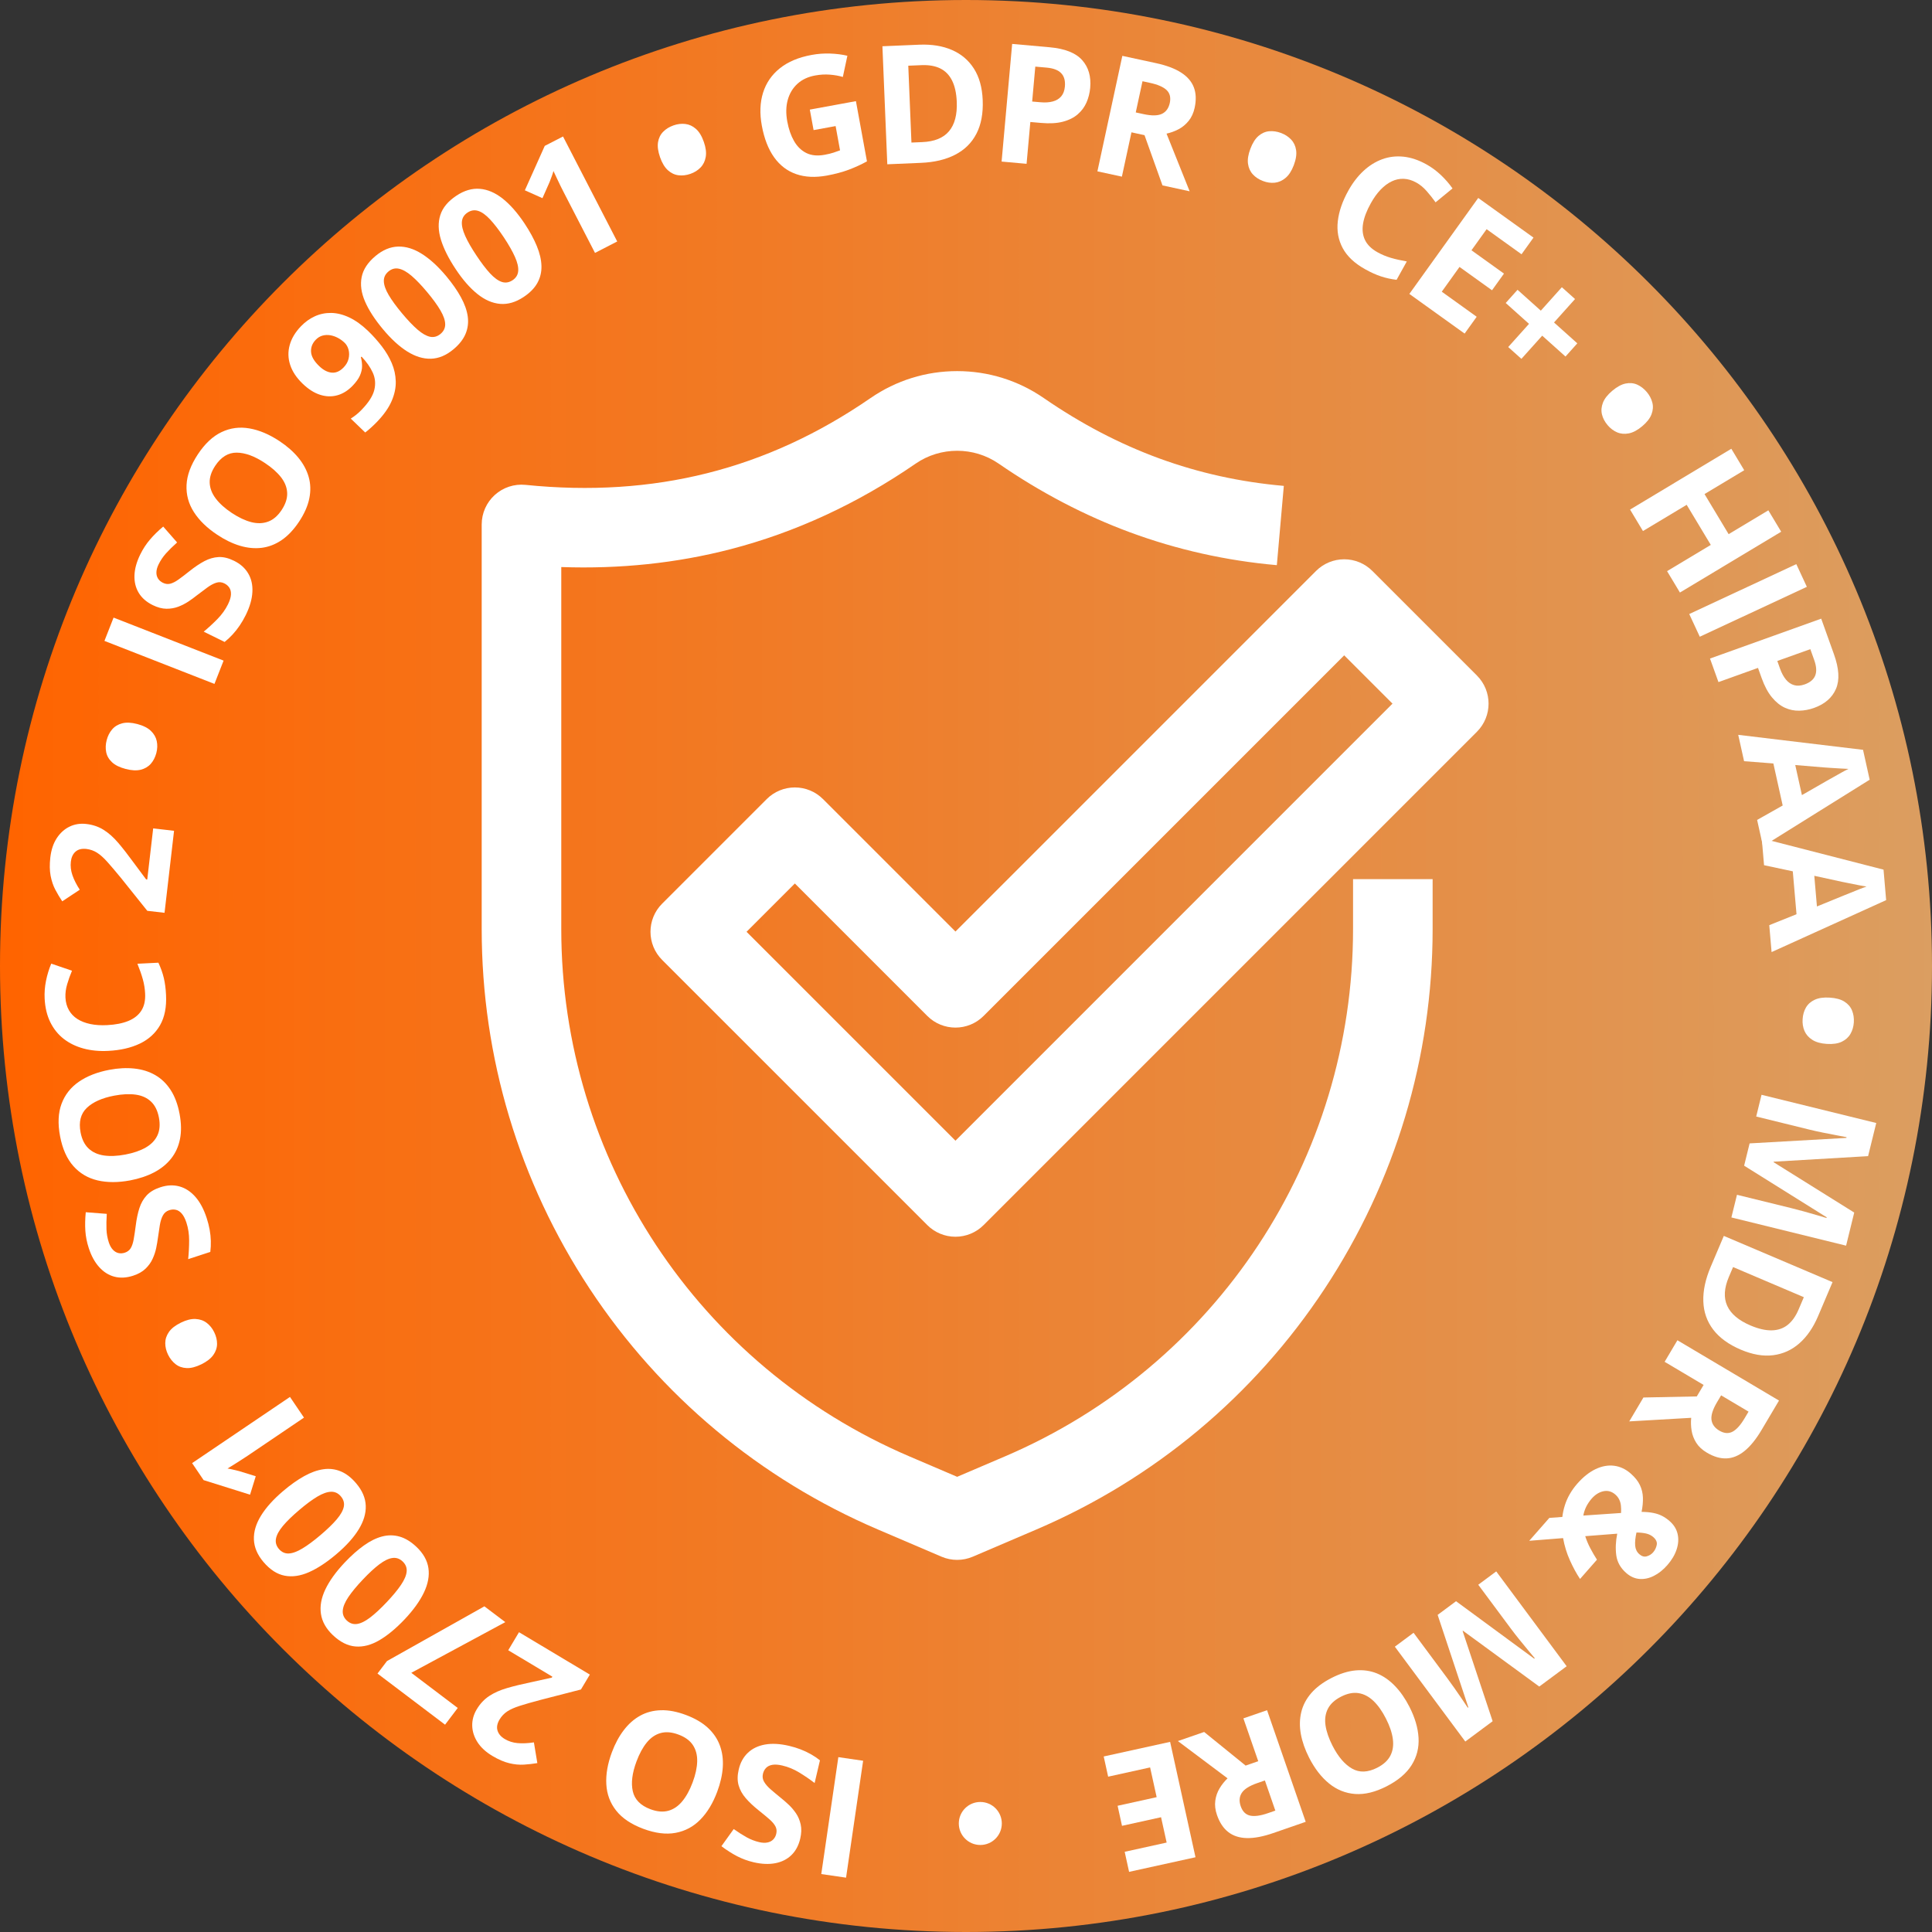
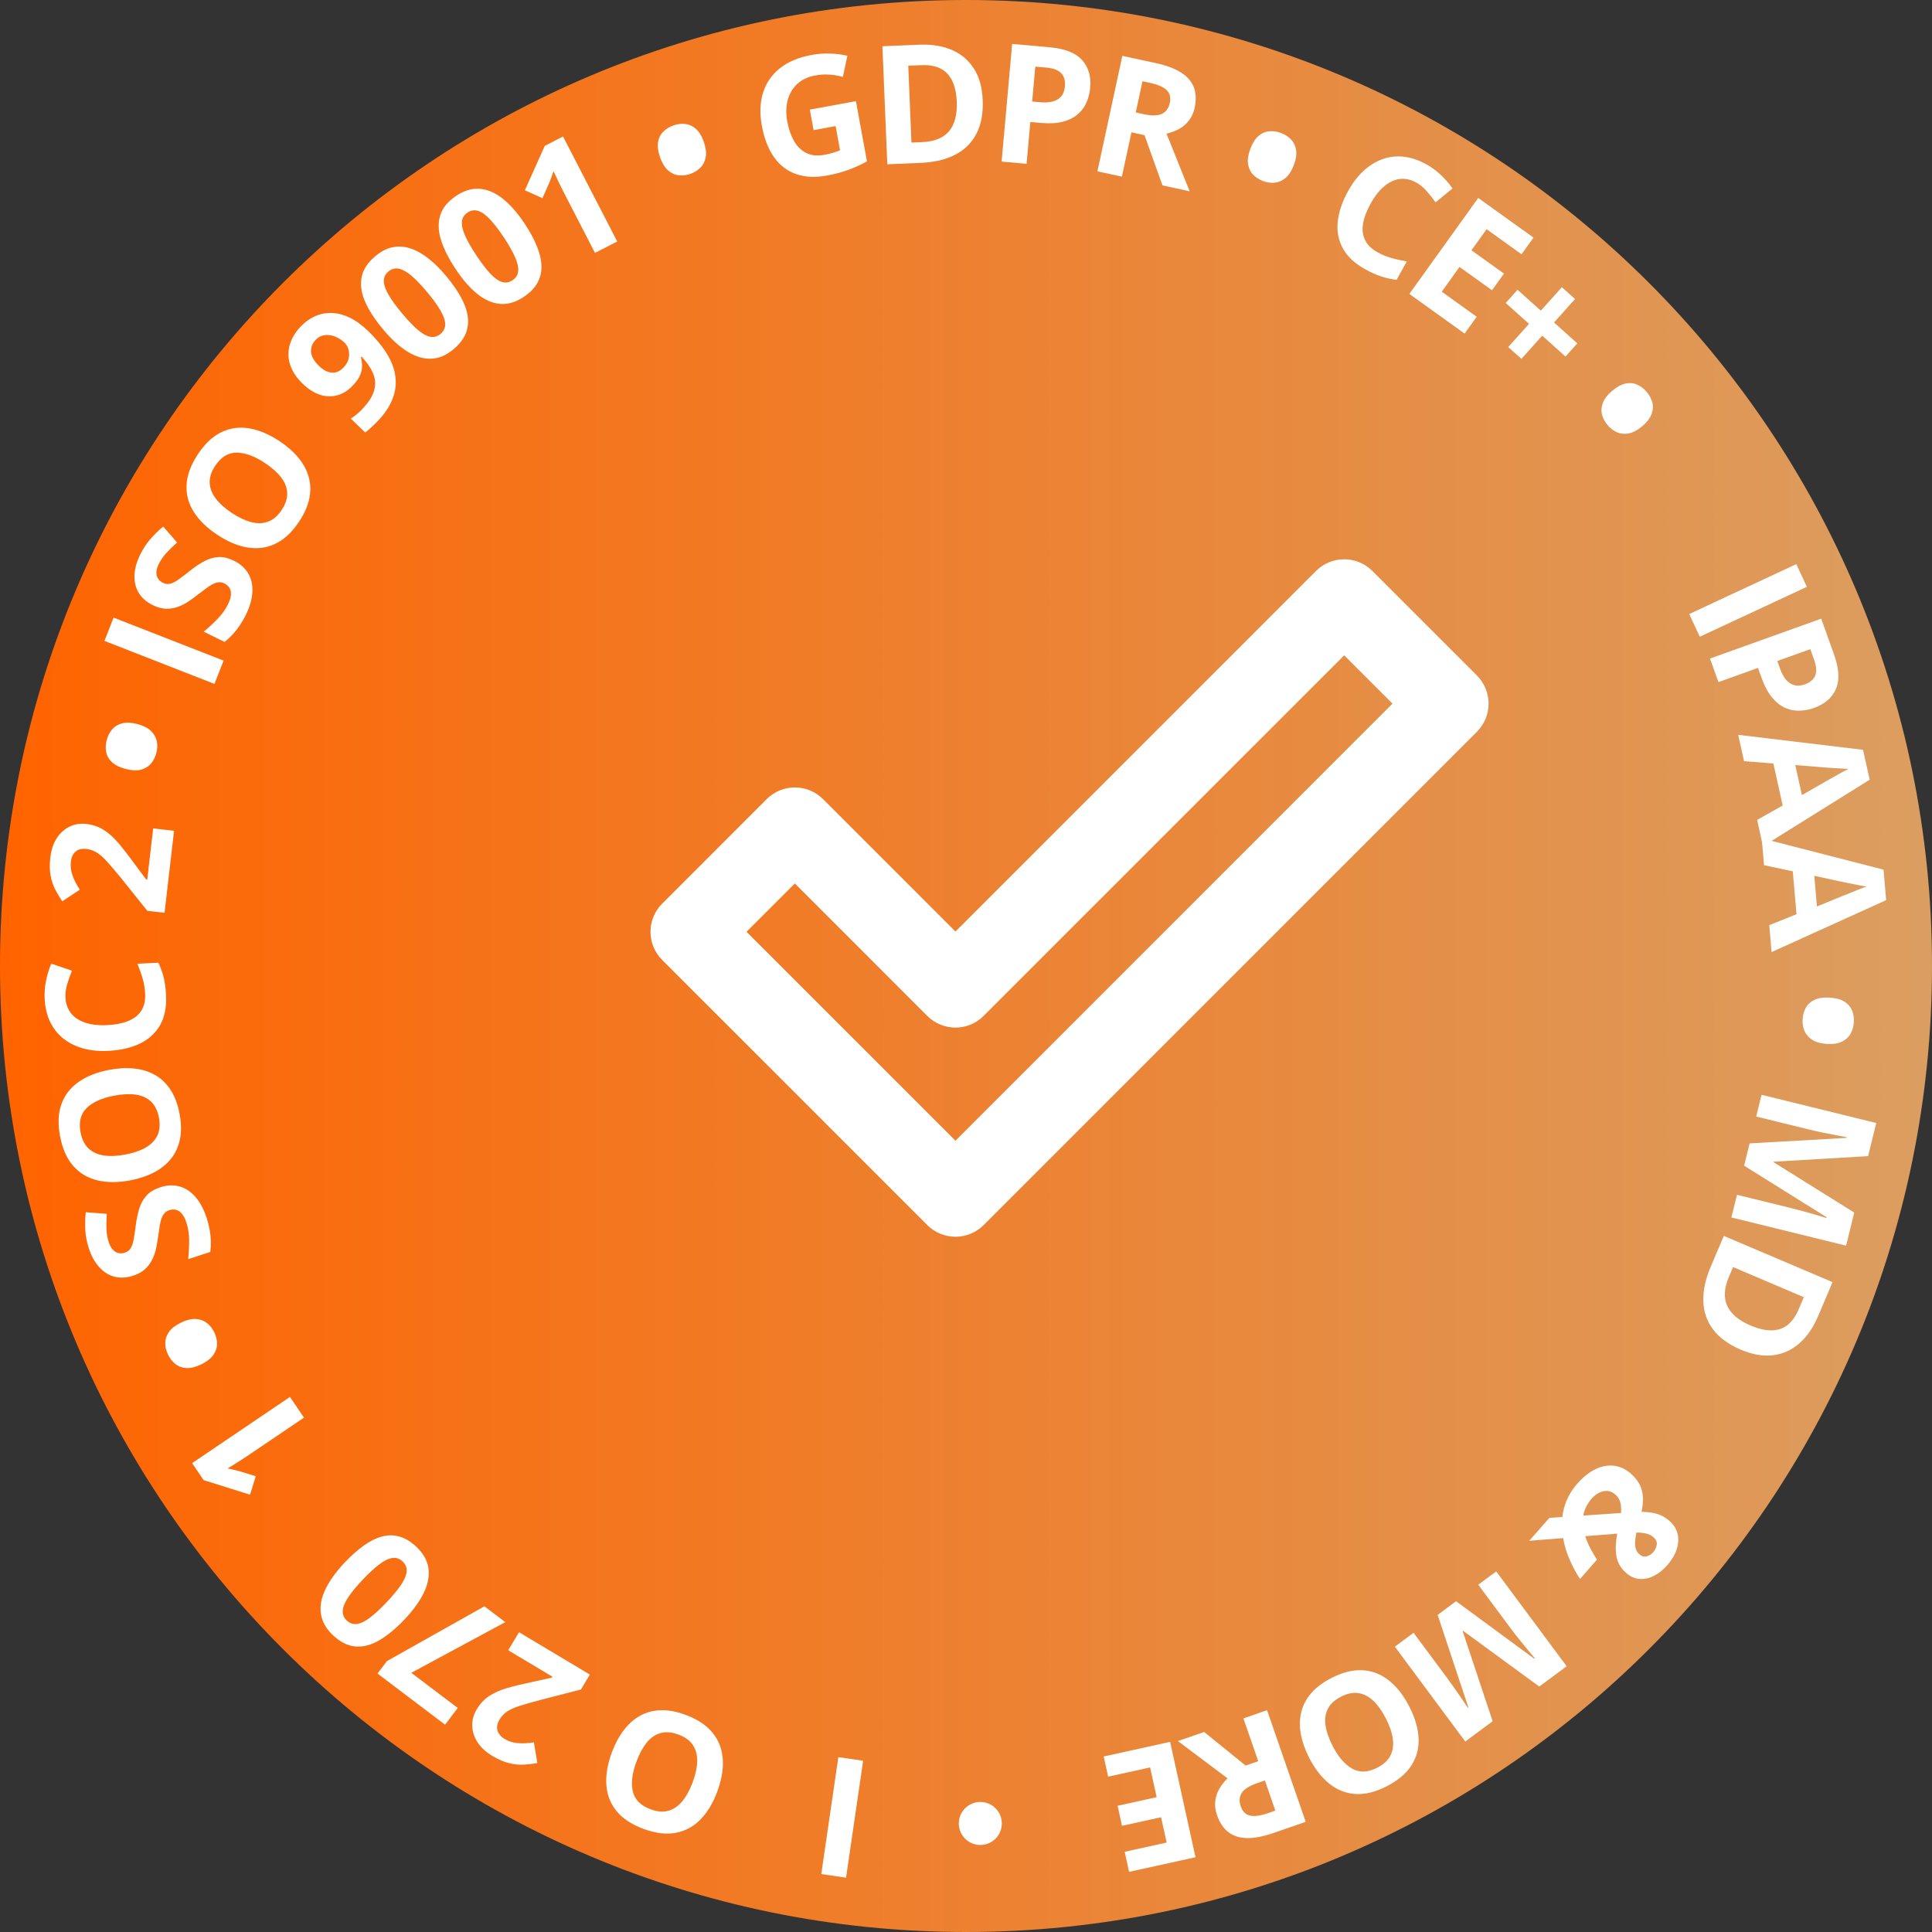
<svg xmlns="http://www.w3.org/2000/svg" width="1080" zoomAndPan="magnify" viewBox="0 0 810 810" height="1080" preserveAspectRatio="xMidYMid meet">
  <rect x="0" y="0" width="810" height="810" fill="#333333" stroke="none" />
  <defs>
    <clipPath id="67ce7b130a">
      <path d="M 405 0 C 181.324 0 0 181.324 0 405 C 0 628.676 181.324 810 405 810 C 628.676 810 810 628.676 810 405 C 810 181.324 628.676 0 405 0 Z M 405 0 " />
    </clipPath>
    <linearGradient x1="0" gradientTransform="matrix(3.164,0,0,3.164,0,0)" y1="128" x2="256" gradientUnits="userSpaceOnUse" y2="128" id="88568bd5af">
      <stop style="stop-color:#ff6400;stop-opacity:1;" offset="0" />
      <stop style="stop-color:#ff6400;stop-opacity:1;" offset="0.008" />
      <stop style="stop-color:#ff6501;stop-opacity:1;" offset="0.016" />
      <stop style="stop-color:#fe6502;stop-opacity:1;" offset="0.023" />
      <stop style="stop-color:#fe6603;stop-opacity:1;" offset="0.031" />
      <stop style="stop-color:#fe6603;stop-opacity:1;" offset="0.039" />
      <stop style="stop-color:#fd6604;stop-opacity:1;" offset="0.047" />
      <stop style="stop-color:#fd6705;stop-opacity:1;" offset="0.055" />
      <stop style="stop-color:#fd6706;stop-opacity:1;" offset="0.062" />
      <stop style="stop-color:#fd6806;stop-opacity:1;" offset="0.07" />
      <stop style="stop-color:#fc6807;stop-opacity:1;" offset="0.078" />
      <stop style="stop-color:#fc6908;stop-opacity:1;" offset="0.086" />
      <stop style="stop-color:#fc6909;stop-opacity:1;" offset="0.094" />
      <stop style="stop-color:#fb6a09;stop-opacity:1;" offset="0.102" />
      <stop style="stop-color:#fb6a0a;stop-opacity:1;" offset="0.109" />
      <stop style="stop-color:#fb6b0b;stop-opacity:1;" offset="0.117" />
      <stop style="stop-color:#fb6b0c;stop-opacity:1;" offset="0.125" />
      <stop style="stop-color:#fa6b0c;stop-opacity:1;" offset="0.133" />
      <stop style="stop-color:#fa6c0d;stop-opacity:1;" offset="0.141" />
      <stop style="stop-color:#fa6c0e;stop-opacity:1;" offset="0.148" />
      <stop style="stop-color:#fa6d0f;stop-opacity:1;" offset="0.156" />
      <stop style="stop-color:#f96d10;stop-opacity:1;" offset="0.164" />
      <stop style="stop-color:#f96e10;stop-opacity:1;" offset="0.172" />
      <stop style="stop-color:#f96e11;stop-opacity:1;" offset="0.18" />
      <stop style="stop-color:#f86f12;stop-opacity:1;" offset="0.188" />
      <stop style="stop-color:#f86f13;stop-opacity:1;" offset="0.195" />
      <stop style="stop-color:#f87013;stop-opacity:1;" offset="0.203" />
      <stop style="stop-color:#f87014;stop-opacity:1;" offset="0.211" />
      <stop style="stop-color:#f77015;stop-opacity:1;" offset="0.219" />
      <stop style="stop-color:#f77116;stop-opacity:1;" offset="0.227" />
      <stop style="stop-color:#f77116;stop-opacity:1;" offset="0.234" />
      <stop style="stop-color:#f67217;stop-opacity:1;" offset="0.242" />
      <stop style="stop-color:#f67218;stop-opacity:1;" offset="0.25" />
      <stop style="stop-color:#f67319;stop-opacity:1;" offset="0.258" />
      <stop style="stop-color:#f67319;stop-opacity:1;" offset="0.266" />
      <stop style="stop-color:#f5741a;stop-opacity:1;" offset="0.273" />
      <stop style="stop-color:#f5741b;stop-opacity:1;" offset="0.281" />
      <stop style="stop-color:#f5751c;stop-opacity:1;" offset="0.289" />
      <stop style="stop-color:#f4751c;stop-opacity:1;" offset="0.297" />
      <stop style="stop-color:#f4751d;stop-opacity:1;" offset="0.305" />
      <stop style="stop-color:#f4761e;stop-opacity:1;" offset="0.312" />
      <stop style="stop-color:#f4761f;stop-opacity:1;" offset="0.32" />
      <stop style="stop-color:#f3771f;stop-opacity:1;" offset="0.328" />
      <stop style="stop-color:#f37720;stop-opacity:1;" offset="0.336" />
      <stop style="stop-color:#f37821;stop-opacity:1;" offset="0.344" />
      <stop style="stop-color:#f27822;stop-opacity:1;" offset="0.352" />
      <stop style="stop-color:#f27922;stop-opacity:1;" offset="0.359" />
      <stop style="stop-color:#f27923;stop-opacity:1;" offset="0.367" />
      <stop style="stop-color:#f27a24;stop-opacity:1;" offset="0.375" />
      <stop style="stop-color:#f17a25;stop-opacity:1;" offset="0.383" />
      <stop style="stop-color:#f17a25;stop-opacity:1;" offset="0.391" />
      <stop style="stop-color:#f17b26;stop-opacity:1;" offset="0.398" />
      <stop style="stop-color:#f17b27;stop-opacity:1;" offset="0.406" />
      <stop style="stop-color:#f07c28;stop-opacity:1;" offset="0.414" />
      <stop style="stop-color:#f07c28;stop-opacity:1;" offset="0.422" />
      <stop style="stop-color:#f07d29;stop-opacity:1;" offset="0.43" />
      <stop style="stop-color:#ef7d2a;stop-opacity:1;" offset="0.438" />
      <stop style="stop-color:#ef7e2b;stop-opacity:1;" offset="0.445" />
      <stop style="stop-color:#ef7e2c;stop-opacity:1;" offset="0.453" />
      <stop style="stop-color:#ef7f2c;stop-opacity:1;" offset="0.461" />
      <stop style="stop-color:#ee7f2d;stop-opacity:1;" offset="0.469" />
      <stop style="stop-color:#ee7f2e;stop-opacity:1;" offset="0.477" />
      <stop style="stop-color:#ee802f;stop-opacity:1;" offset="0.484" />
      <stop style="stop-color:#ed802f;stop-opacity:1;" offset="0.492" />
      <stop style="stop-color:#ed8130;stop-opacity:1;" offset="0.5" />
      <stop style="stop-color:#ed8131;stop-opacity:1;" offset="0.508" />
      <stop style="stop-color:#ed8232;stop-opacity:1;" offset="0.516" />
      <stop style="stop-color:#ec8232;stop-opacity:1;" offset="0.523" />
      <stop style="stop-color:#ec8333;stop-opacity:1;" offset="0.531" />
      <stop style="stop-color:#ec8334;stop-opacity:1;" offset="0.539" />
      <stop style="stop-color:#eb8435;stop-opacity:1;" offset="0.547" />
      <stop style="stop-color:#eb8435;stop-opacity:1;" offset="0.555" />
      <stop style="stop-color:#eb8436;stop-opacity:1;" offset="0.562" />
      <stop style="stop-color:#eb8537;stop-opacity:1;" offset="0.57" />
      <stop style="stop-color:#ea8538;stop-opacity:1;" offset="0.578" />
      <stop style="stop-color:#ea8638;stop-opacity:1;" offset="0.586" />
      <stop style="stop-color:#ea8639;stop-opacity:1;" offset="0.594" />
      <stop style="stop-color:#ea873a;stop-opacity:1;" offset="0.602" />
      <stop style="stop-color:#e9873b;stop-opacity:1;" offset="0.609" />
      <stop style="stop-color:#e9883b;stop-opacity:1;" offset="0.617" />
      <stop style="stop-color:#e9883c;stop-opacity:1;" offset="0.625" />
      <stop style="stop-color:#e8893d;stop-opacity:1;" offset="0.633" />
      <stop style="stop-color:#e8893e;stop-opacity:1;" offset="0.641" />
      <stop style="stop-color:#e8893e;stop-opacity:1;" offset="0.648" />
      <stop style="stop-color:#e88a3f;stop-opacity:1;" offset="0.656" />
      <stop style="stop-color:#e78a40;stop-opacity:1;" offset="0.664" />
      <stop style="stop-color:#e78b41;stop-opacity:1;" offset="0.672" />
      <stop style="stop-color:#e78b41;stop-opacity:1;" offset="0.68" />
      <stop style="stop-color:#e68c42;stop-opacity:1;" offset="0.688" />
      <stop style="stop-color:#e68c43;stop-opacity:1;" offset="0.695" />
      <stop style="stop-color:#e68d44;stop-opacity:1;" offset="0.703" />
      <stop style="stop-color:#e68d45;stop-opacity:1;" offset="0.711" />
      <stop style="stop-color:#e58e45;stop-opacity:1;" offset="0.719" />
      <stop style="stop-color:#e58e46;stop-opacity:1;" offset="0.727" />
      <stop style="stop-color:#e58e47;stop-opacity:1;" offset="0.734" />
      <stop style="stop-color:#e48f48;stop-opacity:1;" offset="0.742" />
      <stop style="stop-color:#e48f48;stop-opacity:1;" offset="0.75" />
      <stop style="stop-color:#e49049;stop-opacity:1;" offset="0.758" />
      <stop style="stop-color:#e4904a;stop-opacity:1;" offset="0.766" />
      <stop style="stop-color:#e3914b;stop-opacity:1;" offset="0.773" />
      <stop style="stop-color:#e3914b;stop-opacity:1;" offset="0.781" />
      <stop style="stop-color:#e3924c;stop-opacity:1;" offset="0.789" />
      <stop style="stop-color:#e2924d;stop-opacity:1;" offset="0.797" />
      <stop style="stop-color:#e2934e;stop-opacity:1;" offset="0.805" />
      <stop style="stop-color:#e2934e;stop-opacity:1;" offset="0.812" />
      <stop style="stop-color:#e2934f;stop-opacity:1;" offset="0.82" />
      <stop style="stop-color:#e19450;stop-opacity:1;" offset="0.828" />
      <stop style="stop-color:#e19451;stop-opacity:1;" offset="0.836" />
      <stop style="stop-color:#e19551;stop-opacity:1;" offset="0.844" />
      <stop style="stop-color:#e19552;stop-opacity:1;" offset="0.852" />
      <stop style="stop-color:#e09653;stop-opacity:1;" offset="0.859" />
      <stop style="stop-color:#e09654;stop-opacity:1;" offset="0.867" />
      <stop style="stop-color:#e09754;stop-opacity:1;" offset="0.875" />
      <stop style="stop-color:#df9755;stop-opacity:1;" offset="0.883" />
      <stop style="stop-color:#df9856;stop-opacity:1;" offset="0.891" />
      <stop style="stop-color:#df9857;stop-opacity:1;" offset="0.898" />
      <stop style="stop-color:#df9857;stop-opacity:1;" offset="0.906" />
      <stop style="stop-color:#de9958;stop-opacity:1;" offset="0.914" />
      <stop style="stop-color:#de9959;stop-opacity:1;" offset="0.922" />
      <stop style="stop-color:#de9a5a;stop-opacity:1;" offset="0.93" />
      <stop style="stop-color:#dd9a5a;stop-opacity:1;" offset="0.938" />
      <stop style="stop-color:#dd9b5b;stop-opacity:1;" offset="0.945" />
      <stop style="stop-color:#dd9b5c;stop-opacity:1;" offset="0.953" />
      <stop style="stop-color:#dd9c5d;stop-opacity:1;" offset="0.961" />
      <stop style="stop-color:#dc9c5d;stop-opacity:1;" offset="0.969" />
      <stop style="stop-color:#dc9d5e;stop-opacity:1;" offset="0.977" />
      <stop style="stop-color:#dc9d5f;stop-opacity:1;" offset="0.984" />
      <stop style="stop-color:#db9d60;stop-opacity:1;" offset="0.992" />
      <stop style="stop-color:#db9e61;stop-opacity:1;" offset="1" />
    </linearGradient>
    <clipPath id="0f6c3a30cc">
      <path d="M 401.984 755.484 L 420.016 755.484 L 420.016 773.516 L 401.984 773.516 Z M 401.984 755.484 " />
    </clipPath>
    <clipPath id="8019e46763">
      <path d="M 411 755.484 C 406.02 755.484 401.984 759.523 401.984 764.5 C 401.984 769.48 406.02 773.516 411 773.516 C 415.98 773.516 420.016 769.48 420.016 764.5 C 420.016 759.523 415.98 755.484 411 755.484 Z M 411 755.484 " />
    </clipPath>
    <clipPath id="1699bf0b8d">
      <path d="M 201.965 155.262 L 601 155.262 L 601 654 L 201.965 654 Z M 201.965 155.262 " />
    </clipPath>
  </defs>
  <g id="dfa98f485f">
    <g clip-rule="nonzero" clip-path="url(#67ce7b130a)">
      <rect x="0" width="810" y="0" height="810" style="fill:url(#88568bd5af);stroke:none;" />
    </g>
    <g style="fill:#ffffff;fill-opacity:1;">
      <g transform="translate(368.042, 739.112)">
        <path style="stroke:none" d="M -6.172 -0.906 L -13.328 48.109 L -23.719 46.594 L -16.562 -2.422 Z M -6.172 -0.906 " />
      </g>
    </g>
    <g style="fill:#ffffff;fill-opacity:1;">
      <g transform="translate(347.394, 736.513)">
-         <path style="stroke:none" d="M -37.672 5.328 C -37.004 2.461 -35.727 0.141 -33.844 -1.641 C -31.969 -3.43 -29.566 -4.586 -26.641 -5.109 C -23.723 -5.629 -20.375 -5.445 -16.594 -4.562 C -14.926 -4.176 -13.32 -3.688 -11.781 -3.094 C -10.238 -2.5 -8.785 -1.816 -7.422 -1.047 C -6.055 -0.273 -4.789 0.578 -3.625 1.516 L -5.859 11.031 C -7.898 9.469 -10.055 7.992 -12.328 6.609 C -14.598 5.234 -16.941 4.266 -19.359 3.703 C -21.023 3.305 -22.422 3.203 -23.547 3.391 C -24.68 3.586 -25.57 4.02 -26.219 4.688 C -26.863 5.352 -27.301 6.188 -27.531 7.188 C -27.812 8.395 -27.641 9.52 -27.016 10.562 C -26.398 11.602 -25.473 12.66 -24.234 13.734 C -22.992 14.816 -21.582 16 -20 17.281 C -19.008 18.07 -17.941 19 -16.797 20.062 C -15.648 21.133 -14.609 22.352 -13.672 23.719 C -12.742 25.094 -12.086 26.656 -11.703 28.406 C -11.316 30.156 -11.379 32.129 -11.891 34.328 C -12.566 37.211 -13.801 39.52 -15.594 41.25 C -17.383 42.988 -19.629 44.117 -22.328 44.641 C -25.035 45.16 -28.066 45.031 -31.422 44.25 C -33.922 43.664 -36.238 42.816 -38.375 41.703 C -40.52 40.586 -42.707 39.191 -44.938 37.516 L -39.781 30.328 C -37.77 31.742 -35.941 32.906 -34.297 33.812 C -32.648 34.719 -30.914 35.383 -29.094 35.812 C -27.812 36.113 -26.676 36.164 -25.688 35.969 C -24.695 35.781 -23.883 35.367 -23.25 34.734 C -22.613 34.098 -22.18 33.301 -21.953 32.344 C -21.68 31.195 -21.789 30.156 -22.281 29.219 C -22.77 28.281 -23.602 27.289 -24.781 26.25 C -25.969 25.207 -27.461 23.969 -29.266 22.531 C -31.453 20.789 -33.27 19.082 -34.719 17.406 C -36.164 15.738 -37.164 13.941 -37.719 12.016 C -38.281 10.086 -38.266 7.859 -37.672 5.328 Z M -37.672 5.328 " />
-       </g>
+         </g>
    </g>
    <g style="fill:#ffffff;fill-opacity:1;">
      <g transform="translate(313.189, 729.304)">
        <path style="stroke:none" d="M -56.641 5.312 C -55.305 1.738 -53.645 -1.344 -51.656 -3.938 C -49.676 -6.539 -47.383 -8.562 -44.781 -10 C -42.176 -11.438 -39.273 -12.195 -36.078 -12.281 C -32.891 -12.375 -29.406 -11.711 -25.625 -10.297 C -21.832 -8.879 -18.766 -7.086 -16.422 -4.922 C -14.078 -2.754 -12.395 -0.273 -11.375 2.516 C -10.352 5.305 -9.945 8.336 -10.156 11.609 C -10.375 14.879 -11.156 18.312 -12.5 21.906 C -14.301 26.719 -16.656 30.602 -19.562 33.562 C -22.469 36.531 -25.926 38.383 -29.938 39.125 C -33.945 39.875 -38.484 39.301 -43.547 37.406 C -48.578 35.52 -52.348 32.984 -54.859 29.797 C -57.379 26.617 -58.754 22.945 -58.984 18.781 C -59.223 14.625 -58.441 10.133 -56.641 5.312 Z M -22.797 17.969 C -21.586 14.727 -20.953 11.789 -20.891 9.156 C -20.828 6.52 -21.426 4.242 -22.688 2.328 C -23.945 0.422 -25.953 -1.039 -28.703 -2.062 C -31.492 -3.113 -33.992 -3.332 -36.203 -2.719 C -38.41 -2.113 -40.348 -0.789 -42.016 1.25 C -43.68 3.289 -45.117 5.93 -46.328 9.172 C -48.148 14.035 -48.672 18.203 -47.891 21.672 C -47.117 25.141 -44.656 27.656 -40.5 29.219 C -37.727 30.258 -35.234 30.477 -33.016 29.875 C -30.797 29.27 -28.844 27.945 -27.156 25.906 C -25.469 23.875 -24.016 21.227 -22.797 17.969 Z M -22.797 17.969 " />
      </g>
    </g>
    <g style="fill:#ffffff;fill-opacity:1;">
      <g transform="translate(264.238, 710.121)">
        <path style="stroke:none" d="" />
      </g>
    </g>
    <g style="fill:#ffffff;fill-opacity:1;">
      <g transform="translate(249.686, 703.499)">
        <path style="stroke:none" d="M -32.094 -19.188 L -2.391 -1.422 L -6.125 4.828 L -23.219 9.234 C -26.707 10.16 -29.547 10.973 -31.734 11.672 C -33.93 12.367 -35.691 13.148 -37.016 14.016 C -38.336 14.891 -39.414 16.023 -40.25 17.422 C -41.25 19.109 -41.531 20.656 -41.094 22.062 C -40.664 23.469 -39.664 24.641 -38.094 25.578 C -36.445 26.566 -34.625 27.145 -32.625 27.312 C -30.625 27.488 -28.363 27.383 -25.844 27 L -24.406 35.688 C -26.258 36 -28.145 36.211 -30.062 36.328 C -31.977 36.453 -34.016 36.254 -36.172 35.734 C -38.328 35.223 -40.676 34.211 -43.219 32.703 C -46.008 31.035 -48.109 29.098 -49.516 26.891 C -50.922 24.68 -51.648 22.383 -51.703 20 C -51.754 17.625 -51.125 15.336 -49.812 13.141 C -48.406 10.785 -46.656 8.922 -44.562 7.547 C -42.469 6.172 -39.969 5.062 -37.062 4.219 C -34.156 3.375 -30.766 2.551 -26.891 1.75 L -18.344 -0.141 L -18.094 -0.547 L -36.609 -11.625 Z M -32.094 -19.188 " />
      </g>
    </g>
    <g style="fill:#ffffff;fill-opacity:1;">
      <g transform="translate(217.971, 684.725)">
        <path style="stroke:none" d="M -6.125 -4.641 L -45.531 16.609 L -26.062 31.344 L -31.375 38.359 L -59.703 16.922 L -55.734 11.688 L -14.891 -11.266 Z M -6.125 -4.641 " />
      </g>
    </g>
    <g style="fill:#ffffff;fill-opacity:1;">
      <g transform="translate(188.495, 662.603)">
        <path style="stroke:none" d="M -43.984 -7.5 C -41.234 -10.406 -38.555 -12.785 -35.953 -14.641 C -33.348 -16.504 -30.797 -17.766 -28.297 -18.422 C -25.805 -19.078 -23.359 -19.062 -20.953 -18.375 C -18.555 -17.688 -16.207 -16.254 -13.906 -14.078 C -11.02 -11.348 -9.344 -8.367 -8.875 -5.141 C -8.414 -1.922 -9.047 1.484 -10.766 5.078 C -12.492 8.68 -15.18 12.414 -18.828 16.281 C -22.504 20.164 -26.055 23.102 -29.484 25.094 C -32.91 27.094 -36.238 27.957 -39.469 27.688 C -42.707 27.426 -45.859 25.848 -48.922 22.953 C -51.785 20.242 -53.457 17.27 -53.938 14.031 C -54.426 10.801 -53.812 7.379 -52.094 3.766 C -50.375 0.16 -47.672 -3.594 -43.984 -7.5 Z M -26.391 9.141 C -23.797 6.398 -21.785 3.969 -20.359 1.844 C -18.93 -0.27 -18.145 -2.129 -18 -3.734 C -17.852 -5.348 -18.422 -6.758 -19.703 -7.969 C -20.961 -9.156 -22.391 -9.633 -23.984 -9.406 C -25.578 -9.188 -27.395 -8.305 -29.438 -6.766 C -31.477 -5.234 -33.801 -3.086 -36.406 -0.328 C -39 2.41 -41.008 4.844 -42.438 6.969 C -43.863 9.094 -44.645 10.961 -44.781 12.578 C -44.926 14.203 -44.367 15.609 -43.109 16.797 C -41.828 18.004 -40.383 18.488 -38.781 18.25 C -37.188 18.008 -35.367 17.113 -33.328 15.562 C -31.297 14.02 -28.984 11.879 -26.391 9.141 Z M -26.391 9.141 " />
      </g>
    </g>
    <g style="fill:#ffffff;fill-opacity:1;">
      <g transform="translate(161.608, 637.396)">
-         <path style="stroke:none" d="M -42.906 -12.266 C -39.852 -14.859 -36.93 -16.93 -34.141 -18.484 C -31.348 -20.047 -28.676 -21.016 -26.125 -21.391 C -23.57 -21.773 -21.141 -21.492 -18.828 -20.547 C -16.516 -19.609 -14.336 -17.93 -12.297 -15.516 C -9.723 -12.492 -8.379 -9.352 -8.266 -6.094 C -8.16 -2.844 -9.16 0.477 -11.266 3.875 C -13.367 7.27 -16.445 10.688 -20.5 14.125 C -24.582 17.594 -28.43 20.129 -32.047 21.734 C -35.672 23.336 -39.07 23.832 -42.25 23.219 C -45.438 22.613 -48.398 20.703 -51.141 17.484 C -53.691 14.473 -55.031 11.332 -55.156 8.062 C -55.281 4.801 -54.289 1.469 -52.188 -1.938 C -50.094 -5.344 -47 -8.785 -42.906 -12.266 Z M -27.234 6.188 C -24.359 3.75 -22.094 1.555 -20.438 -0.391 C -18.781 -2.348 -17.789 -4.113 -17.469 -5.688 C -17.156 -7.258 -17.57 -8.719 -18.719 -10.062 C -19.844 -11.383 -21.207 -12.02 -22.812 -11.969 C -24.426 -11.926 -26.332 -11.254 -28.531 -9.953 C -30.727 -8.648 -33.27 -6.77 -36.156 -4.312 C -39.031 -1.875 -41.289 0.32 -42.938 2.281 C -44.594 4.25 -45.578 6.031 -45.891 7.625 C -46.211 9.219 -45.812 10.676 -44.688 12 C -43.539 13.344 -42.16 13.977 -40.547 13.906 C -38.93 13.832 -37.023 13.133 -34.828 11.812 C -32.641 10.5 -30.109 8.625 -27.234 6.188 Z M -27.234 6.188 " />
-       </g>
+         </g>
    </g>
    <g style="fill:#ffffff;fill-opacity:1;">
      <g transform="translate(137.634, 609.405)">
        <path style="stroke:none" d="M -16.062 -23.734 L -10.188 -15.062 L -33.922 1 C -34.578 1.438 -35.395 1.969 -36.375 2.594 C -37.352 3.227 -38.363 3.875 -39.406 4.531 C -40.445 5.188 -41.395 5.77 -42.25 6.281 C -41.875 6.32 -41.176 6.457 -40.156 6.688 C -39.133 6.926 -38.207 7.148 -37.375 7.359 L -30.406 9.516 L -32.797 17.25 L -52.266 11.141 L -57.094 4.016 Z M -16.062 -23.734 " />
      </g>
    </g>
    <g style="fill:#ffffff;fill-opacity:1;">
      <g transform="translate(116.863, 578.075)">
        <path style="stroke:none" d="" />
      </g>
    </g>
    <g style="fill:#ffffff;fill-opacity:1;">
      <g transform="translate(108.614, 563.851)">
        <path style="stroke:none" d="M -24.219 8.156 C -26.551 9.289 -28.609 9.812 -30.391 9.719 C -32.18 9.633 -33.719 9.086 -35 8.078 C -36.289 7.078 -37.344 5.754 -38.156 4.109 C -38.938 2.504 -39.328 0.891 -39.328 -0.734 C -39.328 -2.367 -38.816 -3.926 -37.797 -5.406 C -36.773 -6.883 -35.098 -8.191 -32.766 -9.328 C -30.473 -10.453 -28.422 -10.961 -26.609 -10.859 C -24.797 -10.766 -23.238 -10.219 -21.938 -9.219 C -20.633 -8.227 -19.594 -6.93 -18.812 -5.328 C -18 -3.68 -17.598 -2.035 -17.609 -0.391 C -17.629 1.242 -18.16 2.797 -19.203 4.266 C -20.254 5.734 -21.926 7.031 -24.219 8.156 Z M -24.219 8.156 " />
      </g>
    </g>
    <g style="fill:#ffffff;fill-opacity:1;">
      <g transform="translate(97.926, 541.805)">
        <path style="stroke:none" d="" />
      </g>
    </g>
    <g style="fill:#ffffff;fill-opacity:1;">
      <g transform="translate(91.345, 527.183)">
        <path style="stroke:none" d="M -24.094 -29.422 C -21.301 -30.336 -18.656 -30.457 -16.156 -29.781 C -13.656 -29.102 -11.422 -27.648 -9.453 -25.422 C -7.492 -23.203 -5.91 -20.242 -4.703 -16.547 C -4.172 -14.93 -3.754 -13.305 -3.453 -11.672 C -3.16 -10.047 -2.992 -8.453 -2.953 -6.891 C -2.91 -5.328 -2.984 -3.801 -3.172 -2.312 L -12.453 0.719 C -12.191 -1.832 -12.055 -4.441 -12.047 -7.109 C -12.047 -9.773 -12.43 -12.285 -13.203 -14.641 C -13.742 -16.273 -14.391 -17.52 -15.141 -18.375 C -15.891 -19.238 -16.711 -19.77 -17.609 -19.969 C -18.516 -20.176 -19.453 -20.117 -20.422 -19.797 C -21.598 -19.41 -22.473 -18.68 -23.047 -17.609 C -23.629 -16.547 -24.055 -15.203 -24.328 -13.578 C -24.598 -11.961 -24.867 -10.148 -25.141 -8.141 C -25.305 -6.879 -25.547 -5.477 -25.859 -3.938 C -26.18 -2.406 -26.688 -0.891 -27.375 0.609 C -28.062 2.117 -29.051 3.492 -30.344 4.734 C -31.645 5.984 -33.367 6.957 -35.516 7.656 C -38.328 8.57 -40.941 8.711 -43.359 8.078 C -45.773 7.453 -47.906 6.113 -49.75 4.062 C -51.602 2.02 -53.062 -0.633 -54.125 -3.906 C -54.926 -6.352 -55.406 -8.773 -55.562 -11.172 C -55.719 -13.578 -55.66 -16.172 -55.391 -18.953 L -46.578 -18.266 C -46.734 -15.816 -46.773 -13.648 -46.703 -11.766 C -46.629 -9.891 -46.301 -8.062 -45.719 -6.281 C -45.301 -5.031 -44.75 -4.031 -44.062 -3.281 C -43.383 -2.539 -42.613 -2.062 -41.75 -1.844 C -40.883 -1.633 -39.977 -1.68 -39.031 -1.984 C -37.914 -2.348 -37.082 -2.984 -36.531 -3.891 C -35.988 -4.797 -35.578 -6.023 -35.297 -7.578 C -35.023 -9.129 -34.738 -11.047 -34.438 -13.328 C -34.094 -16.109 -33.582 -18.551 -32.906 -20.656 C -32.227 -22.758 -31.207 -24.547 -29.844 -26.016 C -28.488 -27.484 -26.57 -28.617 -24.094 -29.422 Z M -24.094 -29.422 " />
      </g>
    </g>
    <g style="fill:#ffffff;fill-opacity:1;">
      <g transform="translate(79.761, 494.199)">
        <path style="stroke:none" d="M -33.922 -45.672 C -30.18 -46.379 -26.68 -46.555 -23.422 -46.203 C -20.172 -45.859 -17.258 -44.945 -14.688 -43.469 C -12.113 -41.988 -9.957 -39.906 -8.219 -37.219 C -6.477 -34.539 -5.234 -31.219 -4.484 -27.25 C -3.734 -23.281 -3.676 -19.727 -4.312 -16.594 C -4.945 -13.469 -6.191 -10.742 -8.047 -8.422 C -9.898 -6.098 -12.281 -4.176 -15.188 -2.656 C -18.102 -1.145 -21.441 -0.031 -25.203 0.688 C -30.242 1.633 -34.789 1.633 -38.844 0.688 C -42.895 -0.258 -46.273 -2.254 -48.984 -5.297 C -51.703 -8.348 -53.566 -12.523 -54.578 -17.828 C -55.578 -23.109 -55.367 -27.645 -53.953 -31.438 C -52.535 -35.238 -50.109 -38.32 -46.672 -40.688 C -43.234 -43.051 -38.984 -44.711 -33.922 -45.672 Z M -27.188 -10.156 C -23.789 -10.801 -20.945 -11.781 -18.656 -13.094 C -16.363 -14.414 -14.734 -16.109 -13.766 -18.172 C -12.797 -20.242 -12.582 -22.723 -13.125 -25.609 C -13.676 -28.535 -14.785 -30.785 -16.453 -32.359 C -18.117 -33.93 -20.254 -34.898 -22.859 -35.266 C -25.473 -35.629 -28.477 -35.488 -31.875 -34.844 C -36.977 -33.875 -40.812 -32.16 -43.375 -29.703 C -45.938 -27.242 -46.805 -23.828 -45.984 -19.453 C -45.43 -16.547 -44.32 -14.301 -42.656 -12.719 C -40.988 -11.145 -38.848 -10.16 -36.234 -9.766 C -33.617 -9.379 -30.602 -9.508 -27.188 -10.156 Z M -27.188 -10.156 " />
      </g>
    </g>
    <g style="fill:#ffffff;fill-opacity:1;">
      <g transform="translate(70.266, 443.381)">
        <path style="stroke:none" d="M -42.828 -25.156 C -42.723 -23.145 -42.238 -21.383 -41.375 -19.875 C -40.52 -18.363 -39.332 -17.125 -37.812 -16.156 C -36.289 -15.188 -34.477 -14.484 -32.375 -14.047 C -30.281 -13.609 -27.938 -13.457 -25.344 -13.594 C -21.844 -13.77 -18.879 -14.352 -16.453 -15.344 C -14.023 -16.344 -12.207 -17.785 -11 -19.672 C -9.801 -21.555 -9.273 -23.941 -9.422 -26.828 C -9.516 -28.836 -9.836 -30.836 -10.391 -32.828 C -10.953 -34.828 -11.707 -36.992 -12.656 -39.328 L -3.859 -39.766 C -2.859 -37.617 -2.102 -35.492 -1.594 -33.391 C -1.094 -31.297 -0.781 -28.926 -0.656 -26.281 C -0.395 -21.176 -1.234 -16.93 -3.172 -13.547 C -5.117 -10.172 -7.953 -7.598 -11.672 -5.828 C -15.398 -4.055 -19.797 -3.047 -24.859 -2.797 C -28.609 -2.598 -32.066 -2.926 -35.234 -3.781 C -38.398 -4.633 -41.172 -5.984 -43.547 -7.828 C -45.922 -9.68 -47.801 -12.02 -49.188 -14.844 C -50.57 -17.664 -51.359 -20.953 -51.547 -24.703 C -51.672 -27.16 -51.484 -29.641 -50.984 -32.141 C -50.484 -34.641 -49.75 -37.051 -48.781 -39.375 L -40.078 -36.406 C -40.879 -34.52 -41.555 -32.625 -42.109 -30.719 C -42.672 -28.82 -42.91 -26.969 -42.828 -25.156 Z M -42.828 -25.156 " />
      </g>
    </g>
    <g style="fill:#ffffff;fill-opacity:1;">
      <g transform="translate(68.62, 401.446)">
        <path style="stroke:none" d="" />
      </g>
    </g>
    <g style="fill:#ffffff;fill-opacity:1;">
      <g transform="translate(68.674, 385.46)">
        <path style="stroke:none" d="M 4.297 -37.141 L 0.312 -2.766 L -6.922 -3.594 L -17.969 -17.391 C -20.25 -20.172 -22.156 -22.414 -23.688 -24.125 C -25.227 -25.844 -26.664 -27.125 -28 -27.969 C -29.332 -28.812 -30.812 -29.332 -32.438 -29.531 C -34.383 -29.75 -35.906 -29.375 -37 -28.406 C -38.102 -27.438 -38.758 -26.039 -38.969 -24.219 C -39.188 -22.312 -38.961 -20.406 -38.297 -18.5 C -37.641 -16.602 -36.617 -14.582 -35.234 -12.438 L -42.578 -7.578 C -43.617 -9.129 -44.586 -10.754 -45.484 -12.453 C -46.379 -14.16 -47.035 -16.102 -47.453 -18.281 C -47.867 -20.457 -47.91 -23.016 -47.578 -25.953 C -47.203 -29.18 -46.297 -31.891 -44.859 -34.078 C -43.422 -36.266 -41.629 -37.875 -39.484 -38.906 C -37.336 -39.938 -34.992 -40.301 -32.453 -40 C -29.734 -39.688 -27.312 -38.859 -25.188 -37.516 C -23.07 -36.18 -21.035 -34.363 -19.078 -32.062 C -17.117 -29.758 -14.973 -27.004 -12.641 -23.797 L -7.406 -16.766 L -6.938 -16.719 L -4.453 -38.156 Z M 4.297 -37.141 " />
      </g>
    </g>
    <g style="fill:#ffffff;fill-opacity:1;">
      <g transform="translate(73.334, 348.16)">
        <path style="stroke:none" d="" />
      </g>
    </g>
    <g style="fill:#ffffff;fill-opacity:1;">
      <g transform="translate(76.346, 331.994)">
        <path style="stroke:none" d="M -23.672 -9.609 C -26.18 -10.266 -28.086 -11.207 -29.391 -12.438 C -30.703 -13.664 -31.516 -15.078 -31.828 -16.672 C -32.148 -18.273 -32.078 -19.961 -31.609 -21.734 C -31.16 -23.453 -30.406 -24.93 -29.344 -26.172 C -28.289 -27.422 -26.891 -28.273 -25.141 -28.734 C -23.398 -29.191 -21.273 -29.094 -18.766 -28.438 C -16.297 -27.789 -14.406 -26.836 -13.094 -25.578 C -11.789 -24.328 -10.969 -22.895 -10.625 -21.281 C -10.289 -19.676 -10.348 -18.016 -10.797 -16.297 C -11.266 -14.523 -12.035 -13.02 -13.109 -11.781 C -14.191 -10.551 -15.602 -9.719 -17.344 -9.281 C -19.094 -8.852 -21.203 -8.961 -23.672 -9.609 Z M -23.672 -9.609 " />
      </g>
    </g>
    <g style="fill:#ffffff;fill-opacity:1;">
      <g transform="translate(82.604, 308.307)">
        <path style="stroke:none" d="" />
      </g>
    </g>
    <g style="fill:#ffffff;fill-opacity:1;">
      <g transform="translate(87.647, 292.543)">
        <path style="stroke:none" d="M 2.266 -5.812 L -43.859 -23.844 L -40.031 -33.609 L 6.094 -15.578 Z M 2.266 -5.812 " />
      </g>
    </g>
    <g style="fill:#ffffff;fill-opacity:1;">
      <g transform="translate(94.83, 273.018)">
        <path style="stroke:none" d="M 3.312 -37.891 C 5.945 -36.598 7.922 -34.832 9.234 -32.594 C 10.555 -30.363 11.141 -27.77 10.984 -24.812 C 10.836 -21.852 9.91 -18.629 8.203 -15.141 C 7.441 -13.609 6.598 -12.156 5.672 -10.781 C 4.742 -9.406 3.75 -8.145 2.688 -7 C 1.633 -5.852 0.52 -4.812 -0.656 -3.875 L -9.422 -8.188 C -7.453 -9.82 -5.531 -11.594 -3.656 -13.5 C -1.789 -15.406 -0.312 -17.473 0.781 -19.703 C 1.531 -21.242 1.938 -22.582 2 -23.719 C 2.062 -24.863 1.844 -25.82 1.344 -26.594 C 0.844 -27.375 0.133 -27.988 -0.781 -28.438 C -1.895 -28.988 -3.031 -29.078 -4.188 -28.703 C -5.344 -28.336 -6.582 -27.672 -7.906 -26.703 C -9.238 -25.742 -10.711 -24.641 -12.328 -23.391 C -13.316 -22.586 -14.461 -21.75 -15.766 -20.875 C -17.066 -20.008 -18.488 -19.273 -20.031 -18.672 C -21.582 -18.078 -23.254 -17.785 -25.047 -17.797 C -26.836 -17.816 -28.75 -18.32 -30.781 -19.312 C -33.438 -20.625 -35.406 -22.352 -36.688 -24.5 C -37.969 -26.645 -38.555 -29.086 -38.453 -31.828 C -38.348 -34.578 -37.535 -37.492 -36.016 -40.578 C -34.879 -42.891 -33.523 -44.961 -31.953 -46.797 C -30.391 -48.641 -28.539 -50.457 -26.406 -52.25 L -20.578 -45.594 C -22.41 -43.957 -23.953 -42.441 -25.203 -41.047 C -26.461 -39.648 -27.504 -38.109 -28.328 -36.422 C -28.91 -35.242 -29.219 -34.148 -29.25 -33.141 C -29.289 -32.141 -29.07 -31.254 -28.594 -30.484 C -28.125 -29.723 -27.441 -29.125 -26.547 -28.688 C -25.492 -28.164 -24.457 -28.035 -23.438 -28.297 C -22.414 -28.555 -21.258 -29.145 -19.969 -30.062 C -18.688 -30.977 -17.145 -32.156 -15.344 -33.594 C -13.156 -35.344 -11.082 -36.734 -9.125 -37.766 C -7.176 -38.797 -5.195 -39.363 -3.188 -39.469 C -1.188 -39.57 0.977 -39.047 3.312 -37.891 Z M 3.312 -37.891 " />
      </g>
    </g>
    <g style="fill:#ffffff;fill-opacity:1;">
      <g transform="translate(109.572, 241.318)">
        <path style="stroke:none" d="M 7.609 -56.375 C 10.785 -54.27 13.414 -51.957 15.5 -49.438 C 17.582 -46.914 19.031 -44.223 19.844 -41.359 C 20.656 -38.504 20.742 -35.508 20.109 -32.375 C 19.484 -29.25 18.055 -26 15.828 -22.625 C 13.586 -19.258 11.145 -16.676 8.5 -14.875 C 5.863 -13.082 3.07 -12.004 0.125 -11.641 C -2.82 -11.285 -5.863 -11.578 -9 -12.516 C -12.145 -13.461 -15.312 -15 -18.5 -17.125 C -22.781 -19.957 -26.039 -23.125 -28.281 -26.625 C -30.531 -30.133 -31.555 -33.926 -31.359 -38 C -31.172 -42.07 -29.586 -46.359 -26.609 -50.859 C -23.641 -55.336 -20.32 -58.441 -16.656 -60.172 C -13 -61.91 -9.113 -62.422 -5 -61.703 C -0.883 -60.992 3.316 -59.219 7.609 -56.375 Z M -12.375 -26.25 C -9.488 -24.344 -6.766 -23.062 -4.203 -22.406 C -1.641 -21.758 0.707 -21.832 2.844 -22.625 C 4.988 -23.414 6.875 -25.035 8.5 -27.484 C 10.145 -29.973 10.922 -32.359 10.828 -34.641 C 10.734 -36.93 9.879 -39.117 8.266 -41.203 C 6.648 -43.285 4.398 -45.281 1.516 -47.188 C -2.816 -50.062 -6.758 -51.516 -10.312 -51.547 C -13.875 -51.578 -16.883 -49.738 -19.344 -46.031 C -20.977 -43.562 -21.75 -41.18 -21.656 -38.891 C -21.562 -36.609 -20.711 -34.41 -19.109 -32.297 C -17.516 -30.191 -15.27 -28.176 -12.375 -26.25 Z M -12.375 -26.25 " />
      </g>
    </g>
    <g style="fill:#ffffff;fill-opacity:1;">
      <g transform="translate(139.301, 197.958)">
        <path style="stroke:none" d="" />
      </g>
    </g>
    <g style="fill:#ffffff;fill-opacity:1;">
      <g transform="translate(149.034, 185.276)">
        <path style="stroke:none" d="M 5.328 -46.484 C 7.367 -44.516 9.254 -42.406 10.984 -40.156 C 12.723 -37.914 14.125 -35.562 15.188 -33.094 C 16.25 -30.633 16.816 -28.066 16.891 -25.391 C 16.961 -22.711 16.383 -19.957 15.156 -17.125 C 13.938 -14.301 11.898 -11.406 9.047 -8.438 C 8.379 -7.738 7.562 -6.945 6.594 -6.062 C 5.633 -5.176 4.797 -4.473 4.078 -3.953 L -1.969 -9.781 C -1.164 -10.281 -0.367 -10.848 0.422 -11.484 C 1.211 -12.129 1.969 -12.832 2.688 -13.594 C 5.562 -16.57 7.301 -19.32 7.906 -21.844 C 8.508 -24.375 8.289 -26.773 7.25 -29.047 C 6.219 -31.316 4.648 -33.555 2.547 -35.766 L 2.266 -35.484 C 2.598 -34.254 2.766 -33.016 2.766 -31.766 C 2.766 -30.516 2.473 -29.219 1.891 -27.875 C 1.305 -26.531 0.281 -25.094 -1.188 -23.562 C -3.145 -21.531 -5.289 -20.191 -7.625 -19.547 C -9.969 -18.898 -12.375 -18.973 -14.844 -19.766 C -17.32 -20.555 -19.758 -22.109 -22.156 -24.422 C -24.738 -26.91 -26.477 -29.535 -27.375 -32.297 C -28.281 -35.055 -28.348 -37.82 -27.578 -40.594 C -26.816 -43.375 -25.242 -46.004 -22.859 -48.484 C -21.117 -50.297 -19.176 -51.691 -17.031 -52.672 C -14.883 -53.648 -12.586 -54.117 -10.141 -54.078 C -7.703 -54.035 -5.18 -53.398 -2.578 -52.172 C 0.023 -50.941 2.66 -49.047 5.328 -46.484 Z M -16.672 -42.812 C -18.086 -41.344 -18.738 -39.656 -18.625 -37.75 C -18.508 -35.852 -17.379 -33.875 -15.234 -31.812 C -13.516 -30.145 -11.766 -29.223 -9.984 -29.047 C -8.203 -28.879 -6.523 -29.613 -4.953 -31.25 C -3.879 -32.363 -3.191 -33.57 -2.891 -34.875 C -2.586 -36.176 -2.586 -37.426 -2.891 -38.625 C -3.203 -39.82 -3.758 -40.805 -4.562 -41.578 C -5.395 -42.379 -6.328 -43.055 -7.359 -43.609 C -8.391 -44.16 -9.457 -44.531 -10.562 -44.719 C -11.664 -44.906 -12.742 -44.859 -13.797 -44.578 C -14.859 -44.297 -15.816 -43.707 -16.672 -42.812 Z M -16.672 -42.812 " />
      </g>
    </g>
    <g style="fill:#ffffff;fill-opacity:1;">
      <g transform="translate(174.477, 158.613)">
        <path style="stroke:none" d="M 12.641 -42.797 C 15.203 -39.723 17.25 -36.781 18.781 -33.969 C 20.32 -31.164 21.27 -28.488 21.625 -25.938 C 21.977 -23.383 21.676 -20.957 20.719 -18.656 C 19.758 -16.352 18.062 -14.188 15.625 -12.156 C 12.582 -9.613 9.43 -8.301 6.172 -8.219 C 2.91 -8.133 -0.406 -9.156 -3.781 -11.281 C -7.156 -13.414 -10.539 -16.523 -13.938 -20.609 C -17.375 -24.723 -19.879 -28.598 -21.453 -32.234 C -23.023 -35.867 -23.488 -39.281 -22.844 -42.469 C -22.207 -45.656 -20.27 -48.598 -17.031 -51.297 C -14 -53.828 -10.848 -55.141 -7.578 -55.234 C -4.305 -55.328 -0.984 -54.305 2.391 -52.172 C 5.773 -50.047 9.191 -46.922 12.641 -42.797 Z M -5.953 -27.281 C -3.535 -24.383 -1.359 -22.098 0.578 -20.422 C 2.516 -18.754 4.266 -17.754 5.828 -17.422 C 7.398 -17.098 8.863 -17.5 10.219 -18.625 C 11.551 -19.738 12.203 -21.098 12.172 -22.703 C 12.148 -24.316 11.492 -26.227 10.203 -28.438 C 8.922 -30.645 7.066 -33.203 4.641 -36.109 C 2.223 -39.004 0.039 -41.285 -1.906 -42.953 C -3.852 -44.617 -5.625 -45.617 -7.219 -45.953 C -8.812 -46.297 -10.273 -45.91 -11.609 -44.797 C -12.961 -43.672 -13.609 -42.297 -13.547 -40.672 C -13.492 -39.047 -12.816 -37.129 -11.516 -34.922 C -10.223 -32.723 -8.367 -30.176 -5.953 -27.281 Z M -5.953 -27.281 " />
      </g>
    </g>
    <g style="fill:#ffffff;fill-opacity:1;">
      <g transform="translate(202.679, 134.886)">
        <path style="stroke:none" d="M 17.25 -41.172 C 19.457 -37.836 21.172 -34.688 22.391 -31.719 C 23.609 -28.758 24.254 -25.988 24.328 -23.406 C 24.398 -20.832 23.832 -18.453 22.625 -16.266 C 21.414 -14.086 19.492 -12.125 16.859 -10.375 C 13.547 -8.176 10.266 -7.211 7.016 -7.484 C 3.773 -7.754 0.598 -9.133 -2.516 -11.625 C -5.641 -14.125 -8.672 -17.586 -11.609 -22.016 C -14.578 -26.473 -16.645 -30.594 -17.812 -34.375 C -18.977 -38.164 -19.066 -41.609 -18.078 -44.703 C -17.098 -47.797 -14.848 -50.508 -11.328 -52.844 C -8.035 -55.031 -4.758 -55.988 -1.5 -55.719 C 1.75 -55.457 4.941 -54.086 8.078 -51.609 C 11.211 -49.129 14.27 -45.648 17.25 -41.172 Z M -2.938 -27.781 C -0.852 -24.633 1.055 -22.125 2.797 -20.25 C 4.535 -18.383 6.172 -17.195 7.703 -16.688 C 9.234 -16.188 10.734 -16.422 12.203 -17.391 C 13.648 -18.348 14.441 -19.629 14.578 -21.234 C 14.723 -22.836 14.273 -24.805 13.234 -27.141 C 12.203 -29.473 10.641 -32.223 8.547 -35.391 C 6.453 -38.523 4.531 -41.023 2.781 -42.891 C 1.031 -44.766 -0.613 -45.953 -2.156 -46.453 C -3.695 -46.961 -5.191 -46.738 -6.641 -45.781 C -8.109 -44.812 -8.906 -43.52 -9.031 -41.906 C -9.156 -40.289 -8.691 -38.316 -7.641 -35.984 C -6.598 -33.648 -5.031 -30.914 -2.938 -27.781 Z M -2.938 -27.781 " />
      </g>
    </g>
    <g style="fill:#ffffff;fill-opacity:1;">
      <g transform="translate(233.301, 114.379)">
        <path style="stroke:none" d="M 25.469 -13.141 L 16.156 -8.344 L 3.016 -33.812 C 2.648 -34.508 2.211 -35.379 1.703 -36.422 C 1.203 -37.461 0.688 -38.539 0.156 -39.656 C -0.375 -40.781 -0.848 -41.789 -1.266 -42.688 C -1.348 -42.312 -1.562 -41.633 -1.906 -40.656 C -2.258 -39.676 -2.594 -38.789 -2.906 -38 L -5.875 -31.297 L -13.25 -34.594 L -4.906 -53.219 L 2.75 -57.156 Z M 25.469 -13.141 " />
      </g>
    </g>
    <g style="fill:#ffffff;fill-opacity:1;">
      <g transform="translate(266.862, 97.446)">
        <path style="stroke:none" d="" />
      </g>
    </g>
    <g style="fill:#ffffff;fill-opacity:1;">
      <g transform="translate(281.961, 90.93)">
        <path style="stroke:none" d="M -5.234 -25.016 C -6.086 -27.461 -6.367 -29.566 -6.078 -31.328 C -5.785 -33.086 -5.062 -34.547 -3.906 -35.703 C -2.758 -36.867 -1.32 -37.754 0.406 -38.359 C 2.094 -38.953 3.742 -39.148 5.359 -38.953 C 6.984 -38.766 8.469 -38.078 9.812 -36.891 C 11.164 -35.703 12.27 -33.883 13.125 -31.438 C 13.969 -29.031 14.234 -26.93 13.922 -25.141 C 13.617 -23.359 12.895 -21.879 11.75 -20.703 C 10.613 -19.523 9.203 -18.641 7.516 -18.047 C 5.785 -17.441 4.102 -17.242 2.469 -17.453 C 0.844 -17.66 -0.633 -18.367 -1.969 -19.578 C -3.301 -20.797 -4.391 -22.609 -5.234 -25.016 Z M -5.234 -25.016 " />
      </g>
    </g>
    <g style="fill:#ffffff;fill-opacity:1;">
      <g transform="translate(305.113, 82.917)">
        <path style="stroke:none" d="" />
      </g>
    </g>
    <g style="fill:#ffffff;fill-opacity:1;">
      <g transform="translate(319.913, 77.828)">
        <path style="stroke:none" d="M 19.609 -31.875 L 38.938 -35.422 L 43.562 -10.172 C 41.156 -8.848 38.625 -7.688 35.969 -6.688 C 33.312 -5.688 30.238 -4.863 26.75 -4.219 C 21.906 -3.332 17.617 -3.535 13.891 -4.828 C 10.16 -6.117 7.078 -8.469 4.641 -11.875 C 2.203 -15.289 0.484 -19.719 -0.516 -25.156 C -1.453 -30.27 -1.281 -34.867 0 -38.953 C 1.281 -43.047 3.625 -46.457 7.031 -49.188 C 10.445 -51.926 14.891 -53.797 20.359 -54.797 C 22.93 -55.273 25.523 -55.469 28.141 -55.375 C 30.754 -55.281 33.16 -54.973 35.359 -54.453 L 33.453 -45.562 C 31.828 -46.051 30.008 -46.375 28 -46.531 C 26 -46.688 23.957 -46.57 21.875 -46.188 C 18.863 -45.645 16.379 -44.484 14.422 -42.703 C 12.473 -40.922 11.117 -38.676 10.359 -35.969 C 9.609 -33.27 9.539 -30.242 10.156 -26.891 C 10.738 -23.711 11.688 -20.977 13 -18.688 C 14.32 -16.395 16.039 -14.723 18.156 -13.672 C 20.281 -12.629 22.844 -12.383 25.844 -12.938 C 27.312 -13.207 28.535 -13.504 29.516 -13.828 C 30.492 -14.16 31.414 -14.484 32.281 -14.797 L 30.422 -24.969 L 21.188 -23.281 Z M 19.609 -31.875 " />
      </g>
    </g>
    <g style="fill:#ffffff;fill-opacity:1;">
      <g transform="translate(365.769, 69.126)">
        <path style="stroke:none" d="M 46.234 -27.172 C 46.461 -21.598 45.586 -16.898 43.609 -13.078 C 41.641 -9.254 38.672 -6.316 34.703 -4.266 C 30.742 -2.211 25.922 -1.07 20.234 -0.844 L 6.234 -0.25 L 4.188 -49.734 L 19.719 -50.391 C 24.906 -50.598 29.441 -49.859 33.328 -48.172 C 37.223 -46.492 40.289 -43.898 42.531 -40.391 C 44.781 -36.879 46.016 -32.473 46.234 -27.172 Z M 35.359 -26.453 C 35.203 -30.098 34.539 -33.078 33.375 -35.391 C 32.207 -37.711 30.555 -39.395 28.422 -40.438 C 26.297 -41.477 23.695 -41.938 20.625 -41.812 L 15.031 -41.578 L 16.359 -9.359 L 20.859 -9.547 C 25.973 -9.754 29.723 -11.273 32.109 -14.109 C 34.492 -16.941 35.578 -21.055 35.359 -26.453 Z M 35.359 -26.453 " />
      </g>
    </g>
    <g style="fill:#ffffff;fill-opacity:1;">
      <g transform="translate(413.725, 67.178)">
        <path style="stroke:none" d="M 26.375 -47.359 C 32.75 -46.785 37.273 -45 39.953 -42 C 42.641 -39.008 43.77 -35.117 43.344 -30.328 C 43.145 -28.172 42.629 -26.133 41.797 -24.219 C 40.961 -22.312 39.738 -20.66 38.125 -19.266 C 36.52 -17.867 34.453 -16.832 31.922 -16.156 C 29.391 -15.488 26.328 -15.316 22.734 -15.641 L 18.25 -16.031 L 16.672 1.5 L 6.203 0.562 L 10.625 -48.766 Z M 25.078 -38.828 L 20.328 -39.25 L 19.016 -24.609 L 22.453 -24.312 C 24.41 -24.133 26.129 -24.238 27.609 -24.625 C 29.098 -25.02 30.285 -25.727 31.172 -26.75 C 32.055 -27.781 32.578 -29.16 32.734 -30.891 C 32.953 -33.316 32.438 -35.18 31.188 -36.484 C 29.945 -37.797 27.91 -38.578 25.078 -38.828 Z M 25.078 -38.828 " />
      </g>
    </g>
    <g style="fill:#ffffff;fill-opacity:1;">
      <g transform="translate(453.999, 70.528)">
        <path style="stroke:none" d="M 30.641 -44.062 C 35.035 -43.113 38.547 -41.797 41.172 -40.109 C 43.805 -38.422 45.586 -36.359 46.516 -33.922 C 47.453 -31.492 47.57 -28.645 46.875 -25.375 C 46.395 -23.164 45.551 -21.32 44.344 -19.844 C 43.145 -18.363 41.738 -17.195 40.125 -16.344 C 38.508 -15.5 36.828 -14.883 35.078 -14.5 L 44.766 9.672 L 33.375 7.203 L 25.844 -13.859 L 20.375 -15.047 L 16.359 3.531 L 6.094 1.312 L 16.547 -47.109 Z M 28.109 -35.797 L 25 -36.469 L 22.172 -23.391 L 25.484 -22.672 C 28.879 -21.941 31.43 -21.984 33.141 -22.797 C 34.859 -23.617 35.957 -25.133 36.438 -27.344 C 36.926 -29.633 36.488 -31.438 35.125 -32.75 C 33.758 -34.062 31.422 -35.078 28.109 -35.797 Z M 28.109 -35.797 " />
      </g>
    </g>
    <g style="fill:#ffffff;fill-opacity:1;">
      <g transform="translate(496.408, 80.208)">
        <path style="stroke:none" d="" />
      </g>
    </g>
    <g style="fill:#ffffff;fill-opacity:1;">
      <g transform="translate(512.165, 84.914)">
        <path style="stroke:none" d="M 12.062 -22.531 C 12.977 -24.957 14.113 -26.754 15.469 -27.922 C 16.832 -29.086 18.328 -29.742 19.953 -29.891 C 21.578 -30.035 23.25 -29.785 24.969 -29.141 C 26.633 -28.504 28.023 -27.594 29.141 -26.406 C 30.266 -25.227 30.961 -23.75 31.234 -21.969 C 31.504 -20.188 31.18 -18.082 30.266 -15.656 C 29.359 -13.27 28.211 -11.492 26.828 -10.328 C 25.441 -9.16 23.93 -8.488 22.297 -8.312 C 20.672 -8.145 19.023 -8.379 17.359 -9.016 C 15.641 -9.66 14.223 -10.586 13.109 -11.797 C 11.992 -13.004 11.312 -14.5 11.062 -16.281 C 10.82 -18.062 11.156 -20.145 12.062 -22.531 Z M 12.062 -22.531 " />
      </g>
    </g>
    <g style="fill:#ffffff;fill-opacity:1;">
      <g transform="translate(535.054, 93.648)">
        <path style="stroke:none" d="" />
      </g>
    </g>
    <g style="fill:#ffffff;fill-opacity:1;">
      <g transform="translate(549.759, 99.533)">
        <path style="stroke:none" d="M 44.016 -23 C 42.254 -23.977 40.504 -24.5 38.766 -24.562 C 37.035 -24.633 35.359 -24.281 33.734 -23.5 C 32.109 -22.727 30.551 -21.566 29.062 -20.016 C 27.582 -18.473 26.211 -16.566 24.953 -14.297 C 23.242 -11.234 22.164 -8.41 21.719 -5.828 C 21.281 -3.242 21.547 -0.941 22.516 1.078 C 23.484 3.098 25.227 4.812 27.75 6.219 C 29.5 7.195 31.363 7.977 33.344 8.562 C 35.332 9.145 37.566 9.648 40.047 10.078 L 35.766 17.781 C 33.422 17.5 31.223 17.016 29.172 16.328 C 27.117 15.648 24.941 14.664 22.641 13.375 C 18.172 10.895 15.016 7.93 13.172 4.484 C 11.336 1.047 10.656 -2.719 11.125 -6.812 C 11.594 -10.906 13.062 -15.164 15.531 -19.594 C 17.352 -22.875 19.469 -25.629 21.875 -27.859 C 24.281 -30.098 26.895 -31.734 29.719 -32.766 C 32.539 -33.805 35.516 -34.164 38.641 -33.844 C 41.773 -33.52 44.984 -32.445 48.266 -30.625 C 50.422 -29.426 52.426 -27.953 54.281 -26.203 C 56.133 -24.461 57.781 -22.57 59.219 -20.531 L 52.109 -14.703 C 50.93 -16.367 49.68 -17.945 48.359 -19.438 C 47.047 -20.938 45.598 -22.125 44.016 -23 Z M 44.016 -23 " />
      </g>
    </g>
    <g style="fill:#ffffff;fill-opacity:1;">
      <g transform="translate(585.814, 119.588)">
        <path style="stroke:none" d="M 28.234 20.266 L 5.062 3.641 L 33.938 -36.594 L 57.109 -19.969 L 52.094 -12.984 L 37.453 -23.5 L 31.109 -14.656 L 44.734 -4.875 L 39.719 2.109 L 26.094 -7.672 L 18.656 2.703 L 33.297 13.219 Z M 28.234 20.266 " />
      </g>
    </g>
    <g style="fill:#ffffff;fill-opacity:1;">
      <g transform="translate(615.218, 140.482)">
        <path style="stroke:none" d="M 36.312 -5.281 L 46.078 3.469 L 41.125 9 L 31.359 0.25 L 22.641 9.969 L 17.109 5.016 L 25.828 -4.703 L 16.062 -13.453 L 21.016 -18.984 L 30.781 -10.234 L 39.594 -20.062 L 45.125 -15.109 Z M 36.312 -5.281 " />
      </g>
    </g>
    <g style="fill:#ffffff;fill-opacity:1;">
      <g transform="translate(642.979, 165.828)">
        <path style="stroke:none" d="" />
      </g>
    </g>
    <g style="fill:#ffffff;fill-opacity:1;">
      <g transform="translate(654.438, 177.623)">
        <path style="stroke:none" d="M 21.531 -13.797 C 23.508 -15.461 25.375 -16.473 27.125 -16.828 C 28.883 -17.18 30.504 -17.023 31.984 -16.359 C 33.473 -15.691 34.812 -14.656 36 -13.25 C 37.145 -11.883 37.914 -10.41 38.312 -8.828 C 38.719 -7.254 38.602 -5.625 37.969 -3.938 C 37.332 -2.25 36.023 -0.57 34.047 1.094 C 32.086 2.738 30.219 3.734 28.438 4.078 C 26.664 4.422 25.023 4.27 23.516 3.625 C 22.016 2.977 20.691 1.973 19.547 0.609 C 18.359 -0.797 17.57 -2.297 17.188 -3.891 C 16.812 -5.492 16.953 -7.133 17.609 -8.812 C 18.266 -10.488 19.57 -12.148 21.531 -13.797 Z M 21.531 -13.797 " />
      </g>
    </g>
    <g style="fill:#ffffff;fill-opacity:1;">
      <g transform="translate(670.158, 196.413)">
        <path style="stroke:none" d="" />
      </g>
    </g>
    <g style="fill:#ffffff;fill-opacity:1;">
      <g transform="translate(680.21, 208.299)">
-         <path style="stroke:none" d="M 24.109 40.125 L 18.719 31.156 L 37.047 20.156 L 26.938 3.344 L 8.609 14.344 L 3.203 5.344 L 45.656 -20.156 L 51.062 -11.156 L 34.422 -1.156 L 44.531 15.656 L 61.172 5.656 L 66.562 14.625 Z M 24.109 40.125 " />
-       </g>
+         </g>
    </g>
    <g style="fill:#ffffff;fill-opacity:1;">
      <g transform="translate(705.581, 251.78)">
        <path style="stroke:none" d="M 2.641 5.656 L 47.531 -15.266 L 51.953 -5.75 L 7.062 15.172 Z M 2.641 5.656 " />
      </g>
    </g>
    <g style="fill:#ffffff;fill-opacity:1;">
      <g transform="translate(714.817, 270.223)">
        <path style="stroke:none" d="M 54.062 4.031 C 56.227 10.051 56.516 14.906 54.922 18.594 C 53.328 22.289 50.266 24.953 45.734 26.578 C 43.691 27.305 41.629 27.691 39.547 27.734 C 37.461 27.785 35.453 27.375 33.516 26.5 C 31.578 25.625 29.77 24.176 28.094 22.156 C 26.414 20.145 24.969 17.438 23.75 14.031 L 22.234 9.797 L 5.656 15.75 L 2.109 5.875 L 48.734 -10.844 Z M 45.781 6.438 L 44.172 1.938 L 30.328 6.891 L 31.484 10.141 C 32.148 11.992 32.973 13.516 33.953 14.703 C 34.941 15.891 36.086 16.664 37.391 17.031 C 38.691 17.406 40.16 17.301 41.797 16.719 C 44.098 15.895 45.578 14.645 46.234 12.969 C 46.891 11.289 46.738 9.113 45.781 6.438 Z M 45.781 6.438 " />
      </g>
    </g>
    <g style="fill:#ffffff;fill-opacity:1;">
      <g transform="translate(728.759, 308.086)">
        <path style="stroke:none" d="M 7.922 35.672 L 18.641 29.625 L 14.734 12 L 2.453 11.047 L 0 0 L 52.328 6.281 L 55.109 18.812 L 10.375 46.719 Z M 26.703 25.266 L 37.156 19.266 C 37.863 18.891 38.766 18.383 39.859 17.75 C 40.961 17.125 42.086 16.488 43.234 15.844 C 44.379 15.207 45.375 14.688 46.219 14.281 C 45.27 14.25 44.082 14.188 42.656 14.094 C 41.238 14.008 39.895 13.926 38.625 13.844 C 37.363 13.758 36.461 13.695 35.922 13.656 L 23.906 12.656 Z M 26.703 25.266 " />
      </g>
    </g>
    <g style="fill:#ffffff;fill-opacity:1;">
      <g transform="translate(738.618, 351.477)">
        <path style="stroke:none" d="M 3.156 36.406 L 14.578 31.812 L 13.016 13.828 L 0.969 11.266 L 0 0 L 51.062 13.125 L 52.156 25.906 L 4.125 47.688 Z M 23.141 28.562 L 34.297 24 C 35.055 23.707 36.02 23.32 37.188 22.844 C 38.352 22.363 39.547 21.879 40.766 21.391 C 41.984 20.91 43.039 20.523 43.938 20.234 C 43 20.078 41.832 19.863 40.438 19.594 C 39.039 19.32 37.719 19.055 36.469 18.797 C 35.227 18.547 34.344 18.367 33.812 18.266 L 22.031 15.703 Z M 23.141 28.562 " />
      </g>
    </g>
    <g style="fill:#ffffff;fill-opacity:1;">
      <g transform="translate(741.973, 396.847)">
        <path style="stroke:none" d="" />
      </g>
    </g>
    <g style="fill:#ffffff;fill-opacity:1;">
      <g transform="translate(742.073, 413.29)">
        <path style="stroke:none" d="M 25.078 4.969 C 27.66 5.133 29.703 5.691 31.203 6.641 C 32.711 7.598 33.773 8.832 34.391 10.344 C 35.016 11.863 35.27 13.535 35.156 15.359 C 35.031 17.141 34.562 18.738 33.75 20.156 C 32.945 21.57 31.734 22.672 30.109 23.453 C 28.492 24.234 26.395 24.539 23.812 24.375 C 21.258 24.207 19.223 23.629 17.703 22.641 C 16.18 21.66 15.098 20.414 14.453 18.906 C 13.816 17.395 13.562 15.75 13.688 13.969 C 13.801 12.145 14.27 10.52 15.094 9.094 C 15.926 7.676 17.16 6.594 18.797 5.844 C 20.43 5.094 22.523 4.801 25.078 4.969 Z M 25.078 4.969 " />
      </g>
    </g>
    <g style="fill:#ffffff;fill-opacity:1;">
      <g transform="translate(740.402, 437.733)">
        <path style="stroke:none" d="" />
      </g>
    </g>
    <g style="fill:#ffffff;fill-opacity:1;">
      <g transform="translate(740.016, 452.951)">
        <path style="stroke:none" d="M -6.484 26.422 L 34.094 24.125 L 34.156 23.812 C 33.25 23.633 31.879 23.375 30.047 23.031 C 28.211 22.688 26.266 22.305 24.203 21.891 C 22.148 21.473 20.297 21.062 18.641 20.656 L -3.719 15.156 L -1.484 6.047 L 46.609 17.875 L 43.188 31.766 L 3.609 34.094 L 3.562 34.297 L 37.375 55.422 L 33.969 69.297 L -14.125 57.469 L -11.781 47.969 L 10.984 53.562 C 12.492 53.938 14.227 54.391 16.188 54.922 C 18.145 55.461 20.004 55.992 21.766 56.516 C 23.535 57.047 24.863 57.441 25.75 57.703 L 25.828 57.406 L -8.781 35.766 Z M -6.484 26.422 " />
      </g>
    </g>
    <g style="fill:#ffffff;fill-opacity:1;">
      <g transform="translate(725.16, 512.426)">
        <path style="stroke:none" d="M 4.703 53.438 C -0.422 51.25 -4.285 48.441 -6.891 45.016 C -9.504 41.586 -10.883 37.645 -11.031 33.188 C -11.188 28.727 -10.148 23.879 -7.922 18.641 L -2.438 5.734 L 43.141 25.109 L 37.062 39.422 C 35.02 44.203 32.406 47.988 29.219 50.781 C 26.039 53.57 22.383 55.227 18.25 55.75 C 14.113 56.281 9.598 55.508 4.703 53.438 Z M 8.734 43.281 C 12.098 44.707 15.078 45.391 17.672 45.328 C 20.266 45.273 22.488 44.508 24.344 43.031 C 26.195 41.551 27.723 39.395 28.922 36.562 L 31.109 31.422 L 1.438 18.797 L -0.328 22.938 C -2.328 27.645 -2.555 31.68 -1.016 35.047 C 0.516 38.422 3.766 41.164 8.734 43.281 Z M 8.734 43.281 " />
      </g>
    </g>
    <g style="fill:#ffffff;fill-opacity:1;">
      <g transform="translate(706.45, 556.551)">
-         <path style="stroke:none" d="M 32.047 43.047 C 29.742 46.91 27.379 49.82 24.953 51.781 C 22.523 53.75 20.004 54.785 17.391 54.891 C 14.785 54.992 12.047 54.191 9.172 52.484 C 7.223 51.336 5.738 49.961 4.719 48.359 C 3.707 46.754 3.055 45.051 2.766 43.25 C 2.473 41.445 2.414 39.656 2.594 37.875 L -23.375 39.375 L -17.438 29.359 L 4.938 28.906 L 7.797 24.094 L -8.547 14.391 L -3.188 5.359 L 39.406 30.641 Z M 25.016 38.016 L 26.641 35.281 L 15.141 28.453 L 13.406 31.359 C 11.633 34.359 10.863 36.797 11.094 38.672 C 11.332 40.555 12.422 42.078 14.359 43.234 C 16.379 44.43 18.227 44.586 19.906 43.703 C 21.582 42.828 23.285 40.93 25.016 38.016 Z M 25.016 38.016 " />
-       </g>
+         </g>
    </g>
    <g style="fill:#ffffff;fill-opacity:1;">
      <g transform="translate(683.804, 593.69)">
        <path style="stroke:none" d="" />
      </g>
    </g>
    <g style="fill:#ffffff;fill-opacity:1;">
      <g transform="translate(675.473, 606.875)">
        <path style="stroke:none" d="M 23.562 49.312 C 21.801 51.312 19.922 52.812 17.922 53.812 C 15.93 54.82 13.938 55.254 11.938 55.109 C 9.938 54.961 8.066 54.129 6.328 52.609 C 3.93 50.504 2.539 48.031 2.156 45.188 C 1.781 42.344 1.914 39.32 2.562 36.125 L -10.859 37.172 C -10.305 38.91 -9.594 40.602 -8.719 42.25 C -7.852 43.906 -6.926 45.5 -5.938 47.031 L -13.031 55.109 C -14.531 52.867 -15.941 50.273 -17.266 47.328 C -18.598 44.379 -19.555 41.266 -20.141 37.984 L -34.328 39.109 L -25.906 29.516 L -20.453 29.109 C -20.266 27.492 -19.922 25.891 -19.422 24.297 C -18.93 22.703 -18.25 21.141 -17.375 19.609 C -16.508 18.078 -15.441 16.586 -14.172 15.141 C -11.703 12.328 -9.141 10.297 -6.484 9.047 C -3.836 7.797 -1.25 7.332 1.281 7.656 C 3.812 7.988 6.125 9.078 8.219 10.922 C 9.988 12.473 11.266 14.07 12.047 15.719 C 12.836 17.375 13.266 19.129 13.328 20.984 C 13.391 22.848 13.203 24.848 12.766 26.984 C 14.609 27.004 16.223 27.148 17.609 27.422 C 19.004 27.691 20.254 28.109 21.359 28.672 C 22.461 29.242 23.516 29.969 24.516 30.844 C 26.285 32.395 27.406 34.195 27.875 36.25 C 28.344 38.301 28.207 40.453 27.469 42.703 C 26.738 44.961 25.438 47.164 23.562 49.312 Z M 4.156 27.453 C 4.227 26.367 4.211 25.359 4.109 24.422 C 4.016 23.484 3.781 22.625 3.406 21.844 C 3.031 21.062 2.488 20.359 1.781 19.734 C 0.281 18.422 -1.379 17.953 -3.203 18.328 C -5.023 18.711 -6.664 19.734 -8.125 21.391 C -9.102 22.516 -9.883 23.676 -10.469 24.875 C -11.051 26.082 -11.445 27.301 -11.656 28.531 Z M 17.594 43.969 C 18.352 43.102 18.859 42.082 19.109 40.906 C 19.367 39.738 18.898 38.629 17.703 37.578 C 16.848 36.828 15.82 36.316 14.625 36.047 C 13.426 35.785 12.094 35.648 10.625 35.641 C 10.145 37.805 9.961 39.633 10.078 41.125 C 10.203 42.613 10.781 43.812 11.812 44.719 C 12.852 45.633 13.906 45.93 14.969 45.609 C 16.031 45.297 16.906 44.75 17.594 43.969 Z M 17.594 43.969 " />
      </g>
    </g>
    <g style="fill:#ffffff;fill-opacity:1;">
      <g transform="translate(642.295, 643.616)">
        <path style="stroke:none" d="" />
      </g>
    </g>
    <g style="fill:#ffffff;fill-opacity:1;">
      <g transform="translate(632.299, 655.098)">
        <path style="stroke:none" d="M -21.844 16.219 L 10.906 40.297 L 11.156 40.109 C 10.562 39.398 9.664 38.328 8.469 36.891 C 7.281 35.461 6.023 33.93 4.703 32.297 C 3.379 30.66 2.211 29.16 1.203 27.797 L -12.531 9.312 L -5 3.719 L 24.531 43.484 L 13.047 52 L -18.938 28.594 L -19.094 28.703 L -6.5 66.531 L -17.969 75.047 L -47.5 35.281 L -39.656 29.453 L -25.688 48.266 C -24.75 49.523 -23.695 50.984 -22.531 52.641 C -21.363 54.305 -20.266 55.898 -19.234 57.422 C -18.211 58.953 -17.441 60.102 -16.922 60.875 L -16.688 60.703 L -29.562 21.953 Z M -21.844 16.219 " />
      </g>
    </g>
    <g style="fill:#ffffff;fill-opacity:1;">
      <g transform="translate(583.137, 691.525)">
        <path style="stroke:none" d="M -34.281 45.406 C -36.008 42.008 -37.164 38.703 -37.75 35.484 C -38.332 32.266 -38.273 29.207 -37.578 26.312 C -36.891 23.426 -35.504 20.773 -33.422 18.359 C -31.336 15.941 -28.492 13.812 -24.891 11.969 C -21.297 10.133 -17.906 9.078 -14.719 8.797 C -11.531 8.523 -8.562 8.953 -5.812 10.078 C -3.07 11.211 -0.566 12.961 1.703 15.328 C 3.984 17.691 5.992 20.578 7.734 23.984 C 10.078 28.555 11.363 32.914 11.594 37.062 C 11.832 41.219 10.867 45.023 8.703 48.484 C 6.535 51.953 3.051 54.914 -1.75 57.375 C -6.531 59.82 -10.941 60.898 -14.984 60.609 C -19.023 60.316 -22.664 58.852 -25.906 56.219 C -29.145 53.594 -31.938 49.988 -34.281 45.406 Z M -2.094 28.953 C -3.664 25.867 -5.406 23.414 -7.312 21.594 C -9.227 19.77 -11.312 18.68 -13.562 18.328 C -15.82 17.973 -18.258 18.461 -20.875 19.797 C -23.531 21.148 -25.379 22.848 -26.422 24.891 C -27.461 26.941 -27.789 29.266 -27.406 31.859 C -27.02 34.461 -26.039 37.305 -24.469 40.391 C -22.102 45.016 -19.375 48.207 -16.281 49.969 C -13.195 51.738 -9.676 51.613 -5.719 49.594 C -3.082 48.25 -1.242 46.555 -0.203 44.516 C 0.836 42.473 1.176 40.141 0.812 37.516 C 0.457 34.898 -0.508 32.047 -2.094 28.953 Z M -2.094 28.953 " />
      </g>
    </g>
    <g style="fill:#ffffff;fill-opacity:1;">
      <g transform="translate(537.111, 714.965)">
        <path style="stroke:none" d="M -3.312 53.562 C -7.562 55.031 -11.242 55.727 -14.359 55.656 C -17.484 55.582 -20.078 54.742 -22.141 53.141 C -24.203 51.547 -25.781 49.172 -26.875 46.016 C -27.613 43.879 -27.852 41.867 -27.594 39.984 C -27.344 38.109 -26.742 36.383 -25.797 34.812 C -24.859 33.25 -23.742 31.848 -22.453 30.609 L -43.281 14.984 L -32.266 11.172 L -14.875 25.266 L -9.594 23.422 L -15.812 5.469 L -5.891 2.047 L 10.312 48.844 Z M -5.438 45.188 L -2.422 44.141 L -6.797 31.5 L -10 32.609 C -13.289 33.754 -15.453 35.117 -16.484 36.703 C -17.523 38.297 -17.676 40.16 -16.938 42.297 C -16.176 44.504 -14.867 45.816 -13.016 46.234 C -11.16 46.648 -8.633 46.301 -5.438 45.188 Z M -5.438 45.188 " />
      </g>
    </g>
    <g style="fill:#ffffff;fill-opacity:1;">
      <g transform="translate(496.671, 728.94)">
        <path style="stroke:none" d="M -33.938 7.469 L -6.094 1.344 L 4.547 49.719 L -23.297 55.844 L -25.141 47.438 L -7.547 43.562 L -9.891 32.938 L -26.266 36.547 L -28.109 28.141 L -11.734 24.531 L -14.484 12.062 L -32.078 15.938 Z M -33.938 7.469 " />
      </g>
    </g>
    <g style="fill:#ffffff;fill-opacity:1;">
      <g transform="translate(460.65, 736.532)">
        <path style="stroke:none" d="" />
      </g>
    </g>
    <g clip-rule="nonzero" clip-path="url(#0f6c3a30cc)">
      <g clip-rule="nonzero" clip-path="url(#8019e46763)">
        <path style=" stroke:none;fill-rule:nonzero;fill:#ffffff;fill-opacity:1;" d="M 401.984 755.484 L 420.016 755.484 L 420.016 773.516 L 401.984 773.516 Z M 401.984 755.484 " />
      </g>
    </g>
    <path style=" stroke:none;fill-rule:nonzero;fill:#ffffff;fill-opacity:1;" d="M 400.578 518.512 C 396.152 518.512 391.91 516.758 388.781 513.629 L 277.605 402.453 C 271.09 395.941 271.09 385.379 277.605 378.863 L 321.449 335.02 C 324.578 331.891 328.82 330.137 333.246 330.137 C 337.672 330.137 341.914 331.891 345.043 335.02 L 400.578 390.555 L 551.762 239.367 C 554.891 236.242 559.133 234.484 563.559 234.484 C 567.988 234.484 572.227 236.242 575.355 239.367 L 619.199 283.211 C 625.715 289.727 625.715 300.289 619.199 306.801 L 412.375 513.629 C 409.246 516.758 405.004 518.512 400.578 518.512 Z M 312.992 390.656 L 400.578 478.242 L 583.812 295.004 L 563.559 274.754 L 412.375 425.941 C 405.859 432.453 395.297 432.453 388.781 425.941 L 333.25 370.406 L 312.996 390.656 Z M 312.992 390.656 " />
    <g clip-rule="nonzero" clip-path="url(#1699bf0b8d)">
-       <path style=" stroke:none;fill-rule:nonzero;fill:#ffffff;fill-opacity:1;" d="M 401.293 653.992 C 399.062 653.992 396.832 653.543 394.734 652.648 L 368.109 641.262 C 318.656 620.117 276.859 585.215 247.238 540.328 C 217.613 495.441 201.953 443.289 201.953 389.508 L 201.953 219.883 C 201.953 215.164 203.949 210.672 207.449 207.508 C 210.949 204.344 215.625 202.809 220.32 203.285 C 274.188 208.758 321.512 196.852 364.984 166.887 C 375.707 159.496 388.262 155.59 401.293 155.59 C 414.324 155.59 426.879 159.496 437.605 166.887 C 468.902 188.457 501.824 200.504 538.246 203.711 L 535.32 236.945 C 514.141 235.082 493.453 230.457 473.824 223.203 C 454.789 216.168 436.23 206.465 418.672 194.359 C 408.277 187.199 394.309 187.199 383.918 194.359 C 359.586 211.129 333.477 223.203 306.309 230.246 C 283.73 236.098 259.922 238.605 235.316 237.738 L 235.316 389.504 C 235.316 485.902 292.59 572.684 381.227 610.582 L 401.293 619.16 L 421.363 610.582 C 509.996 572.68 567.273 485.902 567.273 389.504 L 567.273 368.59 L 600.637 368.59 L 600.637 389.504 C 600.637 443.285 584.977 495.441 555.352 540.324 C 525.727 585.211 483.93 620.113 434.48 641.258 L 407.852 652.645 C 405.762 653.539 403.527 653.988 401.293 653.988 Z M 401.293 653.992 " />
-     </g>
+       </g>
  </g>
</svg>